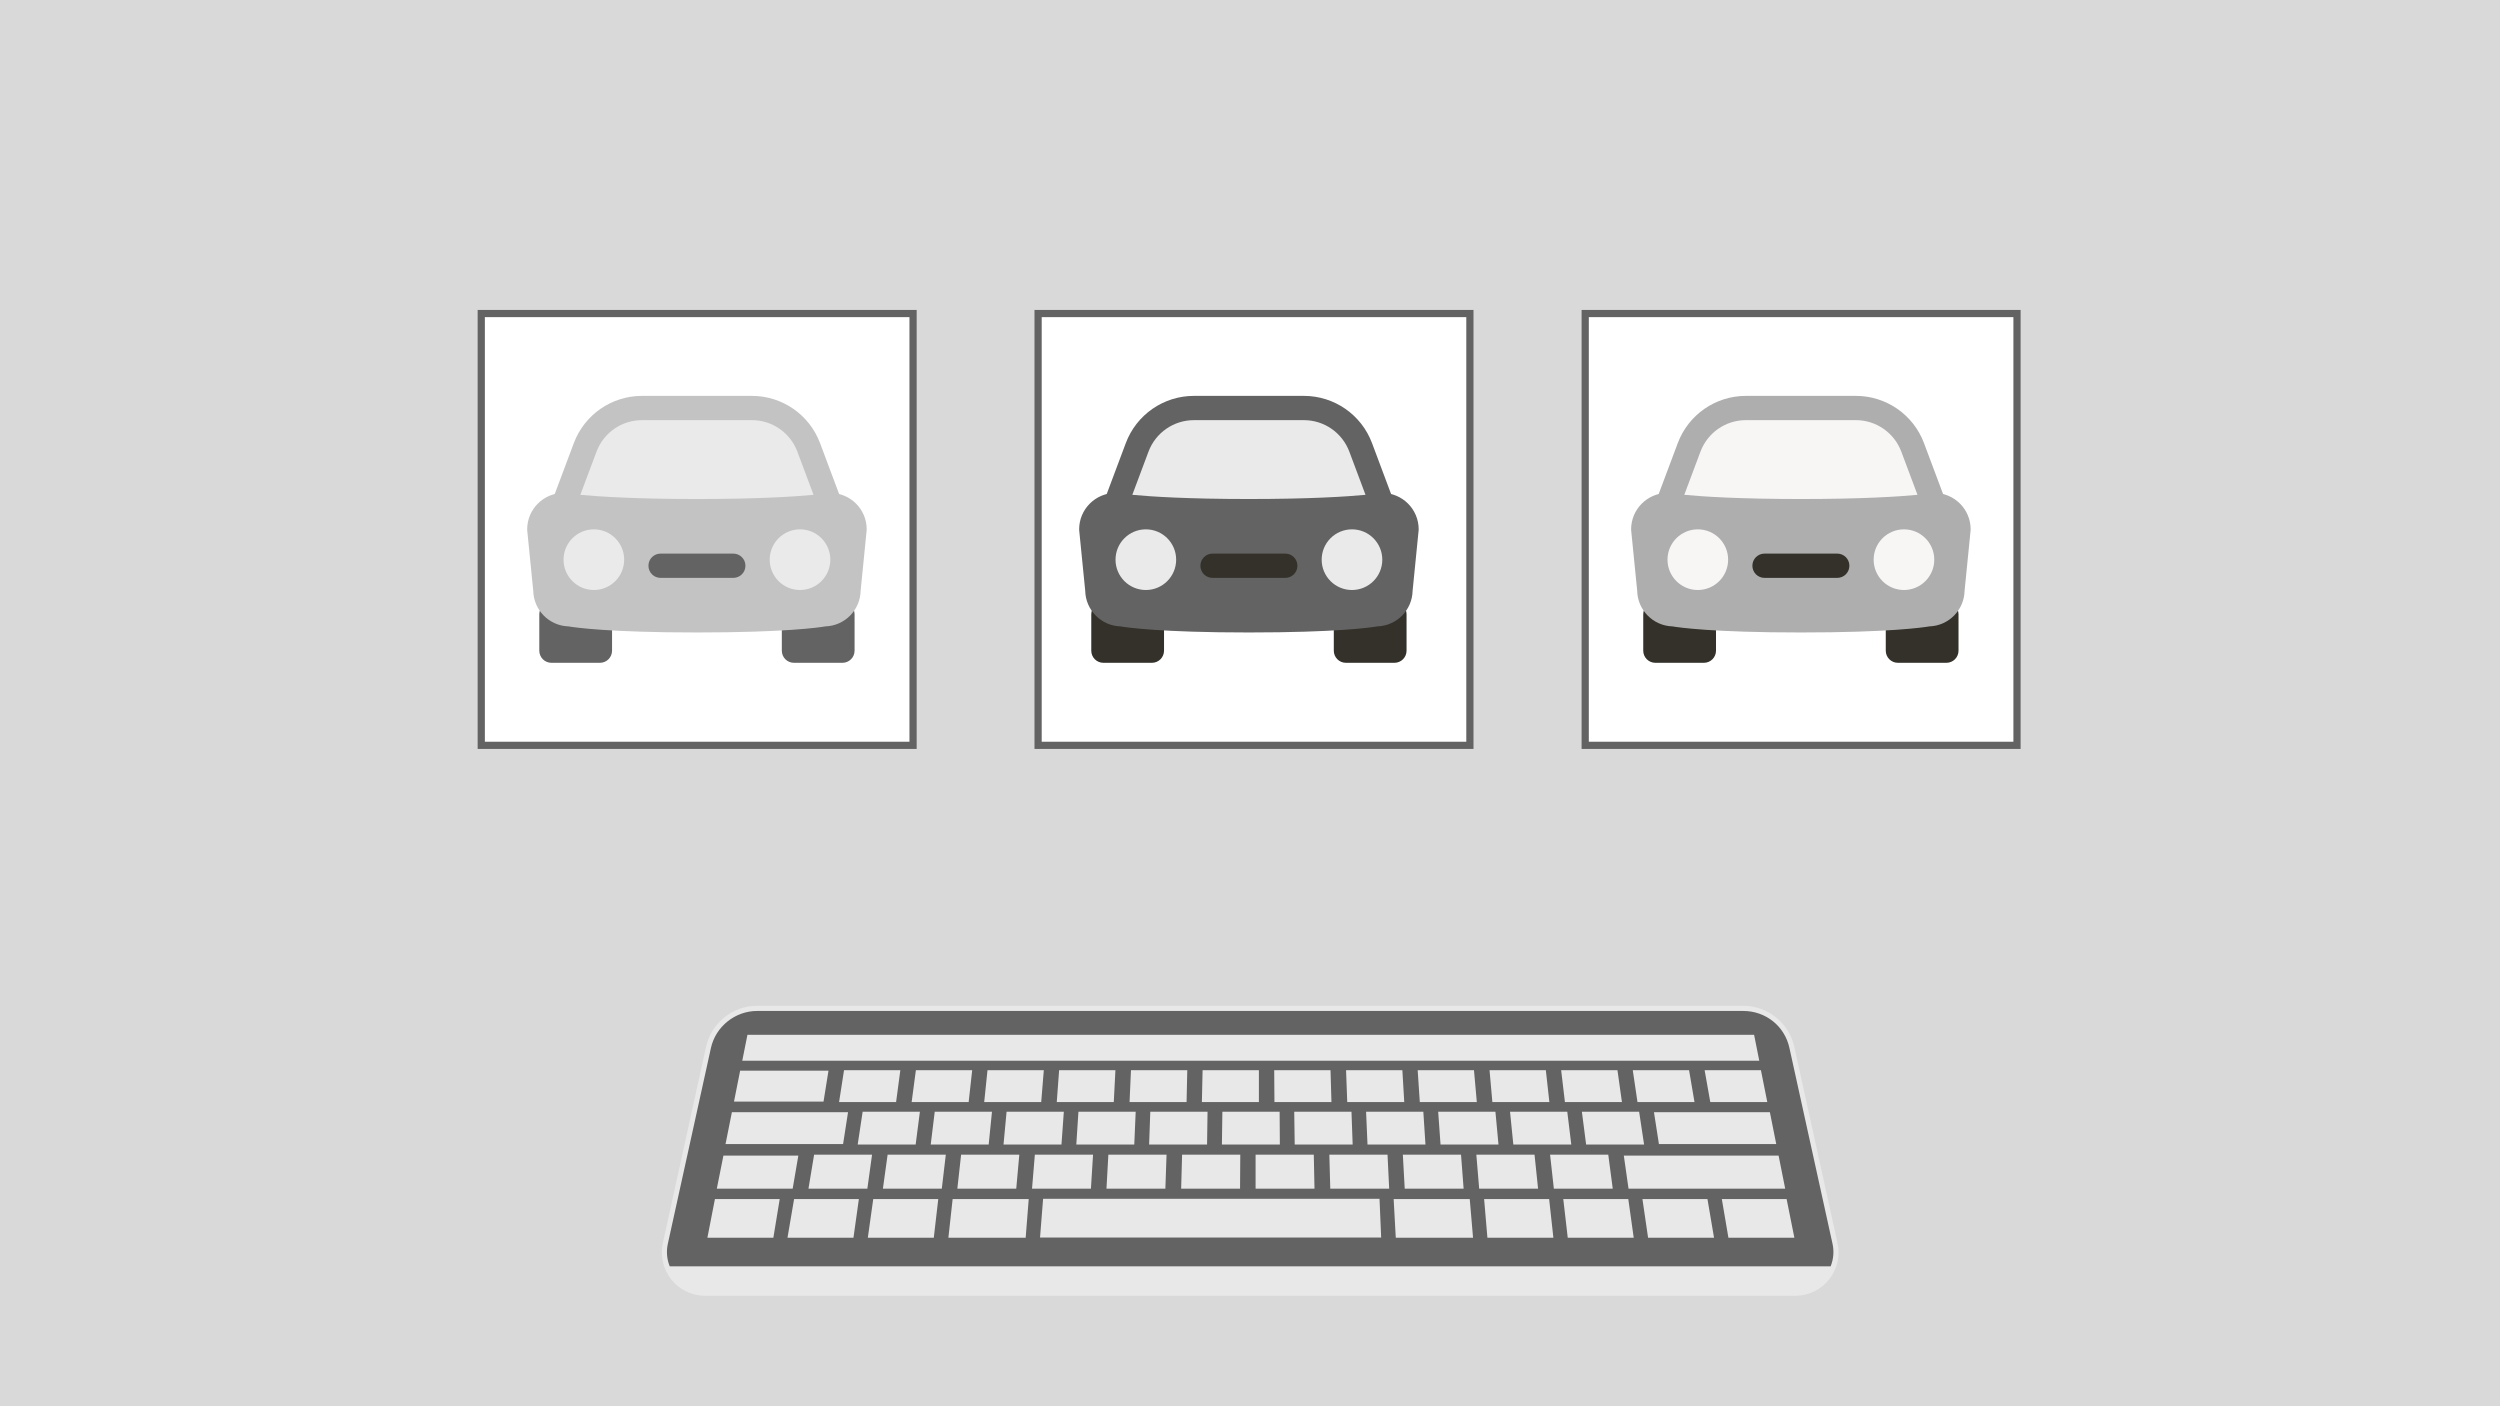
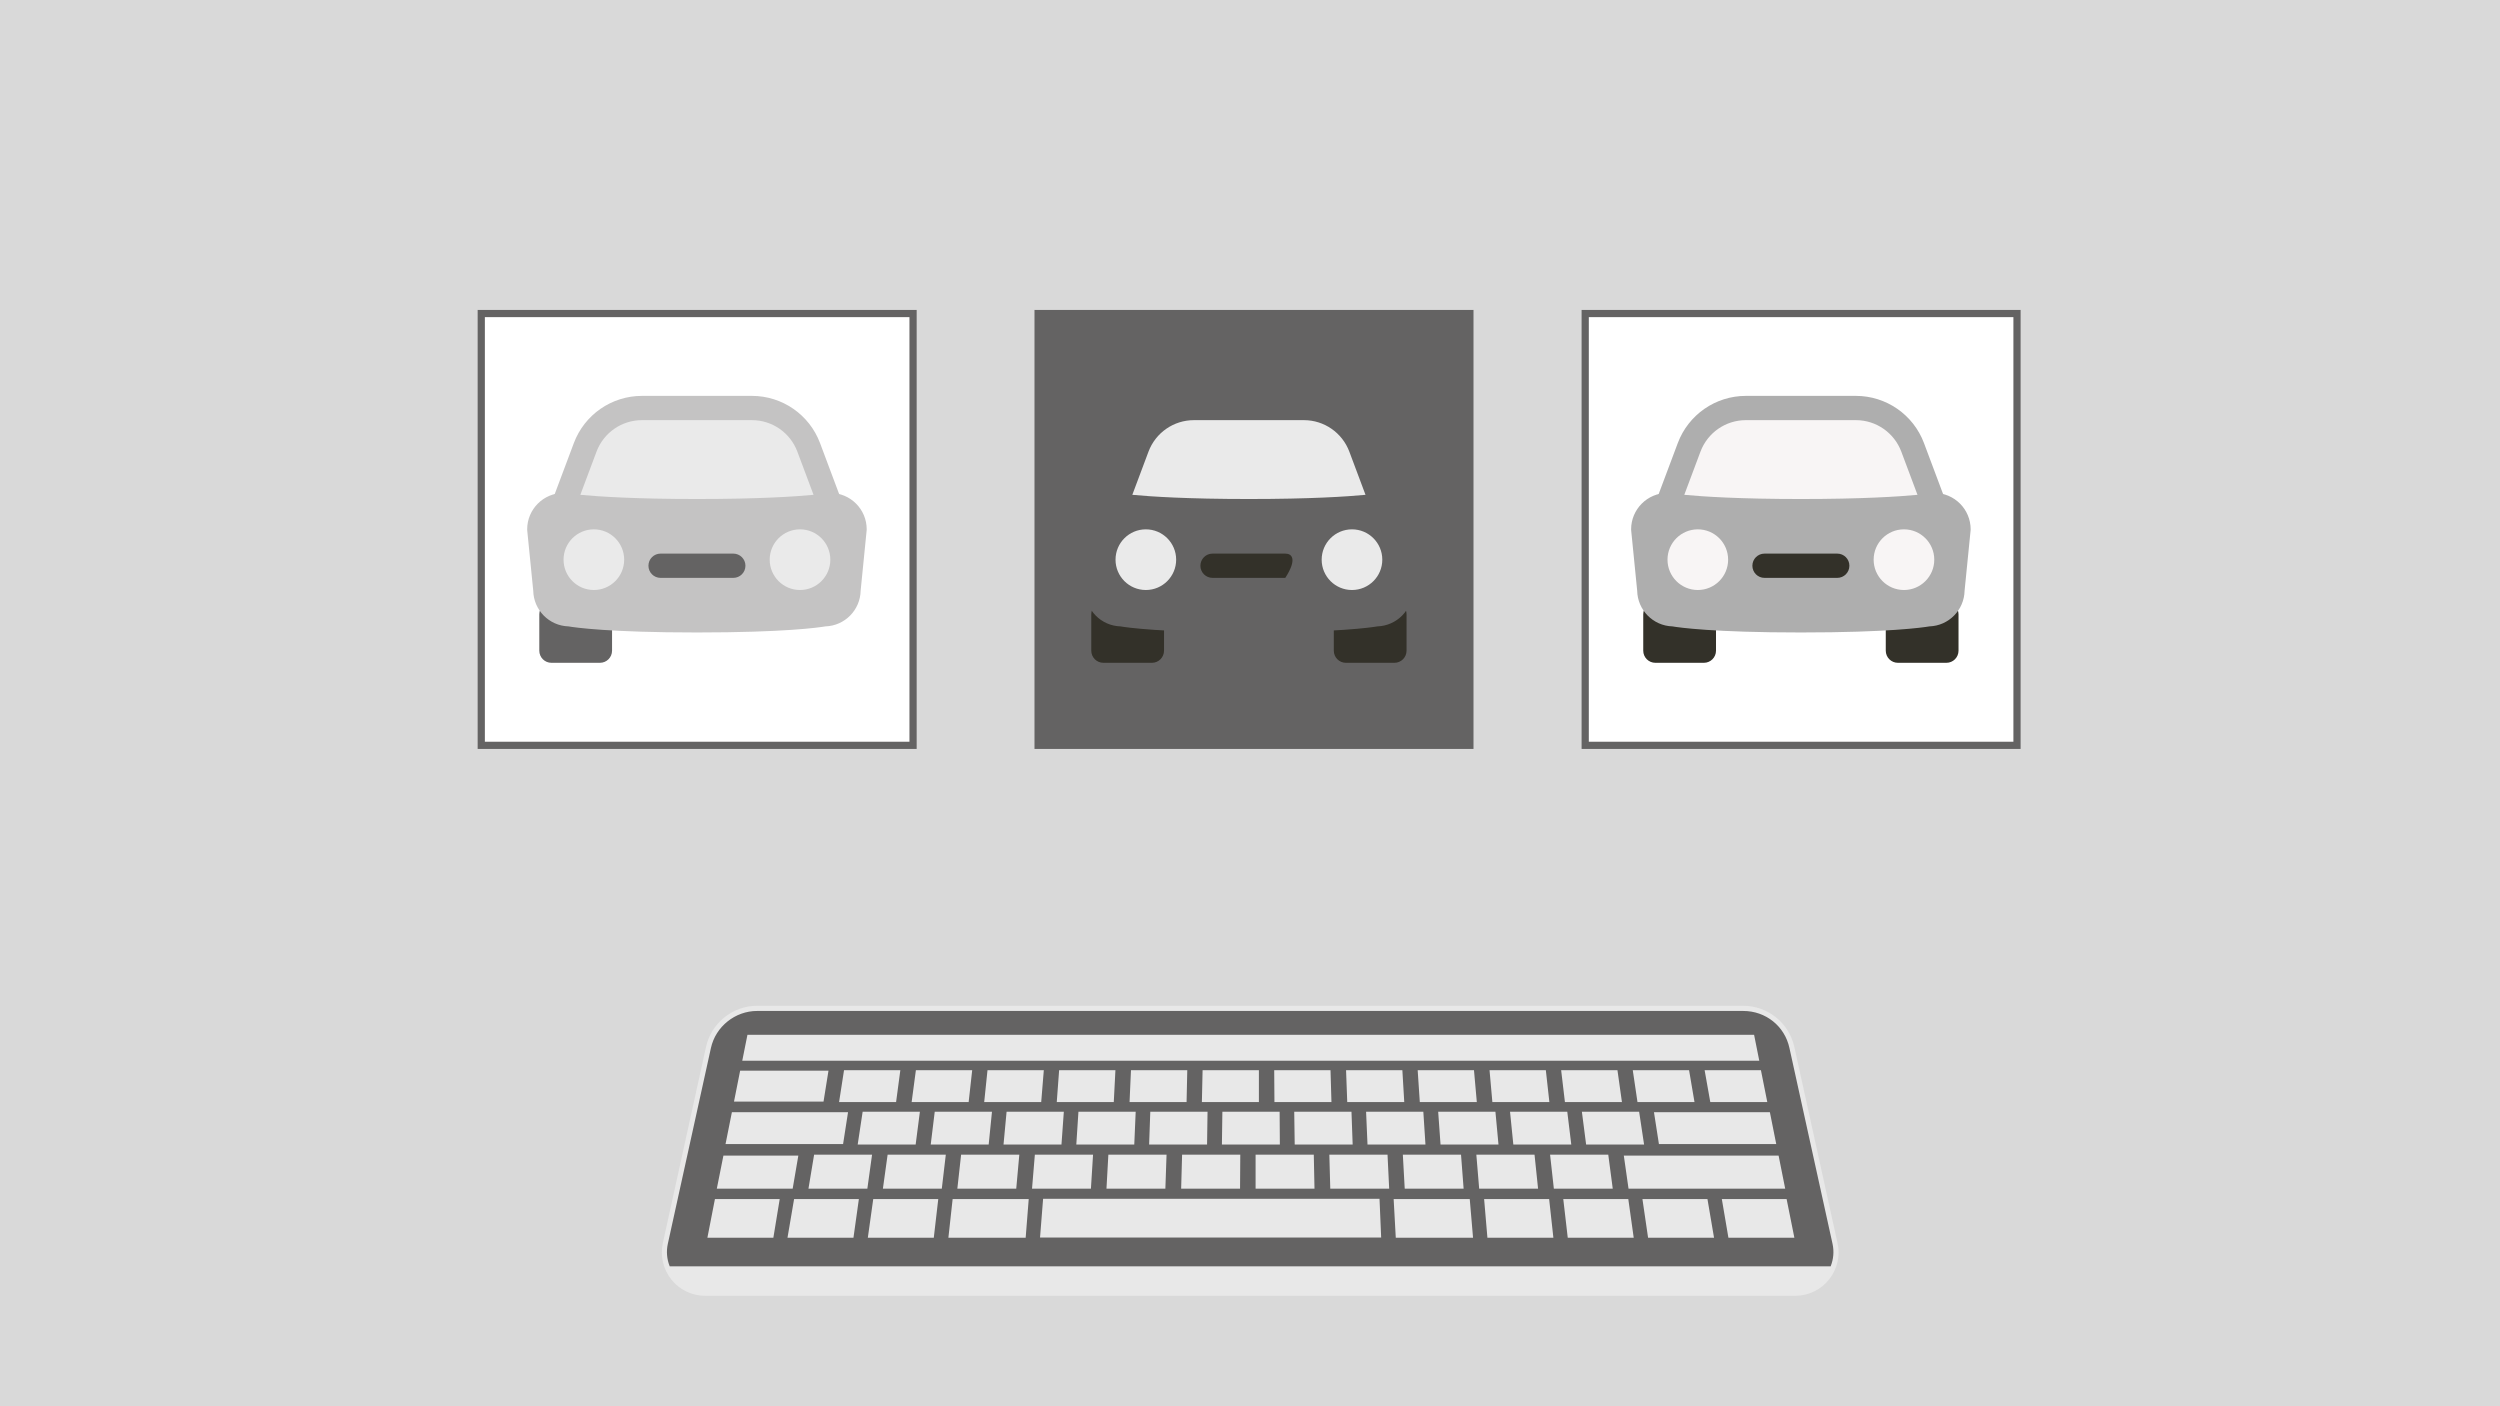
<svg xmlns="http://www.w3.org/2000/svg" width="1920" zoomAndPan="magnify" viewBox="0 0 1440 810" height="1080" preserveAspectRatio="xMidYMid meet" version="1.0">
  <defs>
    <clipPath id="92319e032d">
      <path d="M 595.867 178.523 L 848.738 178.523 L 848.738 431.395 L 595.867 431.395 Z M 595.867 178.523 " clip-rule="nonzero" />
    </clipPath>
    <clipPath id="6389010ec9">
-       <path d="M 600.023 182.68 L 844.586 182.68 L 844.586 427.238 L 600.023 427.238 Z M 600.023 182.68 " clip-rule="nonzero" />
-     </clipPath>
+       </clipPath>
    <clipPath id="22473defc3">
      <path d="M 275.129 178.523 L 528 178.523 L 528 431.395 L 275.129 431.395 Z M 275.129 178.523 " clip-rule="nonzero" />
    </clipPath>
    <clipPath id="c79e0c2421">
      <path d="M 279.281 182.68 L 523.844 182.68 L 523.844 427.238 L 279.281 427.238 Z M 279.281 182.68 " clip-rule="nonzero" />
    </clipPath>
    <clipPath id="9e13931147">
      <path d="M 911 178.523 L 1163.871 178.523 L 1163.871 431.395 L 911 431.395 Z M 911 178.523 " clip-rule="nonzero" />
    </clipPath>
    <clipPath id="c98a3fac8c">
      <path d="M 915.156 182.68 L 1159.719 182.68 L 1159.719 427.238 L 915.156 427.238 Z M 915.156 182.68 " clip-rule="nonzero" />
    </clipPath>
    <clipPath id="70f16a0f7b">
      <path d="M 381 579.23 L 1060 579.23 L 1060 746.48 L 381 746.48 Z M 381 579.23 " clip-rule="nonzero" />
    </clipPath>
    <clipPath id="acc8a6dc0a">
      <path d="M 310 346 L 353 346 L 353 381.777 L 310 381.777 Z M 310 346 " clip-rule="nonzero" />
    </clipPath>
    <clipPath id="acf06d889c">
-       <path d="M 450 346 L 493 346 L 493 381.777 L 450 381.777 Z M 450 346 " clip-rule="nonzero" />
-     </clipPath>
+       </clipPath>
    <clipPath id="02a2d5aa20">
      <path d="M 303.562 283 L 499.312 283 L 499.312 365 L 303.562 365 Z M 303.562 283 " clip-rule="nonzero" />
    </clipPath>
    <clipPath id="4b767831e9">
      <path d="M 317 228.027 L 486 228.027 L 486 302 L 317 302 Z M 317 228.027 " clip-rule="nonzero" />
    </clipPath>
    <clipPath id="6e7a68d2c7">
      <path d="M 628 346 L 671 346 L 671 381.777 L 628 381.777 Z M 628 346 " clip-rule="nonzero" />
    </clipPath>
    <clipPath id="9d5484d51b">
      <path d="M 768 346 L 811 346 L 811 381.777 L 768 381.777 Z M 768 346 " clip-rule="nonzero" />
    </clipPath>
    <clipPath id="5d757d017e">
      <path d="M 621.5 283 L 817.25 283 L 817.25 365 L 621.5 365 Z M 621.5 283 " clip-rule="nonzero" />
    </clipPath>
    <clipPath id="e7625b6a29">
      <path d="M 635 228.027 L 804 228.027 L 804 302 L 635 302 Z M 635 228.027 " clip-rule="nonzero" />
    </clipPath>
    <clipPath id="1f8a52c1f8">
      <path d="M 946 346 L 989 346 L 989 381.777 L 946 381.777 Z M 946 346 " clip-rule="nonzero" />
    </clipPath>
    <clipPath id="5fdacb669e">
      <path d="M 1086 346 L 1129 346 L 1129 381.777 L 1086 381.777 Z M 1086 346 " clip-rule="nonzero" />
    </clipPath>
    <clipPath id="58542ef432">
      <path d="M 939.434 283 L 1135.184 283 L 1135.184 365 L 939.434 365 Z M 939.434 283 " clip-rule="nonzero" />
    </clipPath>
    <clipPath id="f62bd37465">
      <path d="M 953 228.027 L 1122 228.027 L 1122 302 L 953 302 Z M 953 228.027 " clip-rule="nonzero" />
    </clipPath>
  </defs>
  <rect x="-144" width="1728" fill="#ffffff" y="-81" height="972" fill-opacity="1" />
  <rect x="-144" width="1728" fill="#d9d9d9" y="-81" height="972" fill-opacity="1" />
  <g clip-path="url(#92319e032d)">
    <path fill="#646363" d="M 595.867 178.523 L 849.242 178.523 L 849.242 431.898 L 595.867 431.898 Z M 595.867 178.523 " fill-opacity="1" fill-rule="nonzero" />
  </g>
  <g clip-path="url(#6389010ec9)">
    <path fill="#ffffff" d="M 600.023 182.68 L 845.07 182.68 L 845.07 427.727 L 600.023 427.727 Z M 600.023 182.68 " fill-opacity="1" fill-rule="nonzero" />
  </g>
  <g clip-path="url(#22473defc3)">
    <path fill="#646363" d="M 275.129 178.523 L 528.504 178.523 L 528.504 431.898 L 275.129 431.898 Z M 275.129 178.523 " fill-opacity="1" fill-rule="nonzero" />
  </g>
  <g clip-path="url(#c79e0c2421)">
    <path fill="#ffffff" d="M 279.281 182.68 L 524.332 182.68 L 524.332 427.727 L 279.281 427.727 Z M 279.281 182.68 " fill-opacity="1" fill-rule="nonzero" />
  </g>
  <g clip-path="url(#9e13931147)">
    <path fill="#646363" d="M 911 178.523 L 1164.375 178.523 L 1164.375 431.898 L 911 431.898 Z M 911 178.523 " fill-opacity="1" fill-rule="nonzero" />
  </g>
  <g clip-path="url(#c98a3fac8c)">
    <path fill="#ffffff" d="M 915.156 182.68 L 1160.203 182.68 L 1160.203 427.727 L 915.156 427.727 Z M 915.156 182.68 " fill-opacity="1" fill-rule="nonzero" />
  </g>
  <path fill="#646363" d="M 1057.039 716.207 C 1060.297 730.887 1049.168 744.887 1034.105 744.887 L 406.234 744.887 C 391.172 744.887 380.047 730.887 383.305 716.207 L 408.137 603.383 C 410.984 590.199 422.656 580.82 436.09 580.82 L 1003.98 580.82 C 1017.414 580.82 1029.086 590.199 1032.07 603.383 Z M 1057.039 716.207 " fill-opacity="1" fill-rule="nonzero" />
  <g clip-path="url(#70f16a0f7b)">
    <path fill="#e8e8e8" d="M 795.551 712.809 L 599.062 712.809 L 600.824 690.516 L 794.602 690.516 Z M 592.547 690.652 L 548.719 690.652 L 546.273 712.945 L 590.785 712.945 Z M 846.574 690.652 L 802.742 690.652 L 803.965 712.945 L 848.473 712.945 Z M 540.441 690.652 L 502.988 690.652 L 499.867 712.945 L 537.863 712.945 Z M 892.305 690.652 L 854.852 690.652 L 856.75 712.945 L 894.746 712.945 Z M 937.898 690.652 L 900.445 690.652 L 903.023 712.945 L 941.02 712.945 Z M 983.492 690.652 L 946.039 690.652 L 949.297 712.945 L 987.289 712.945 Z M 1029.086 690.652 L 991.77 690.652 L 995.57 712.945 L 1033.562 712.945 Z M 494.711 690.652 L 457.395 690.652 L 453.594 712.945 L 491.59 712.945 Z M 449.117 690.652 L 411.801 690.652 L 407.457 712.945 L 445.453 712.945 Z M 459.836 665.641 L 416.684 665.641 L 412.883 684.672 L 456.578 684.672 Z M 1024.473 665.641 L 935.32 665.641 L 938.031 684.672 L 1028.273 684.672 Z M 544.781 665.098 L 511.266 665.098 L 508.551 684.672 L 542.477 684.672 Z M 502.309 665.098 L 468.926 665.098 L 465.672 684.672 L 499.594 684.672 Z M 587.121 665.098 L 553.602 665.098 L 551.43 684.672 L 585.355 684.672 Z M 629.594 665.098 L 596.074 665.098 L 594.449 684.672 L 628.371 684.672 Z M 671.93 665.098 L 638.414 665.098 L 637.328 684.672 L 671.254 684.672 Z M 714.402 665.098 L 680.887 665.098 L 680.344 684.672 L 714.27 684.672 Z M 756.742 665.098 L 723.223 665.098 L 723.223 684.672 L 757.148 684.672 Z M 799.215 665.098 L 765.699 665.098 L 766.238 684.672 L 800.164 684.672 Z M 841.551 665.098 L 808.035 665.098 L 809.121 684.672 L 843.043 684.672 Z M 883.891 665.098 L 850.371 665.098 L 852 684.672 L 885.926 684.672 Z M 926.363 665.098 L 892.844 665.098 L 895.016 684.672 L 928.941 684.672 Z M 1019.453 640.629 L 952.688 640.629 L 955.539 658.98 L 1023.113 658.98 Z M 488.469 640.629 L 421.57 640.629 L 417.906 658.98 L 485.617 658.98 Z M 571.379 640.355 L 538.406 640.355 L 536.098 659.25 L 569.48 659.25 Z M 529.855 640.355 L 496.883 640.355 L 494.031 659.25 L 527.414 659.25 Z M 612.766 640.355 L 579.793 640.355 L 578.027 659.25 L 611.41 659.25 Z M 654.156 640.355 L 621.18 640.355 L 619.957 659.25 L 653.34 659.25 Z M 695.543 640.355 L 662.566 640.355 L 661.891 659.25 L 695.27 659.25 Z M 737.066 640.355 L 704.09 640.355 L 703.82 659.25 L 737.199 659.25 Z M 778.453 640.355 L 745.48 640.355 L 745.75 659.25 L 779.133 659.25 Z M 819.84 640.355 L 786.867 640.355 L 787.68 659.25 L 821.062 659.25 Z M 861.363 640.355 L 828.391 640.355 L 829.746 659.25 L 863.129 659.25 Z M 902.75 640.355 L 869.777 640.355 L 871.676 659.25 L 905.059 659.25 Z M 944.141 640.355 L 911.164 640.355 L 913.605 659.25 L 946.988 659.25 Z M 477.207 616.703 L 426.32 616.703 L 422.789 634.512 L 474.355 634.512 Z M 559.98 616.434 L 527.551 616.434 L 525.105 634.785 L 557.945 634.785 Z M 518.594 616.434 L 486.16 616.434 L 483.312 634.785 L 516.148 634.785 Z M 601.234 616.434 L 568.801 616.434 L 566.902 634.785 L 599.738 634.785 Z M 642.484 616.434 L 610.055 616.434 L 608.695 634.785 L 641.535 634.785 Z M 683.871 616.434 L 651.441 616.434 L 650.625 634.785 L 683.465 634.785 Z M 725.125 616.434 L 692.691 616.434 L 692.285 634.785 L 725.125 634.785 Z M 766.375 616.434 L 733.945 616.434 L 734.078 634.785 L 766.918 634.785 Z M 807.762 616.434 L 775.332 616.434 L 776.012 634.785 L 808.848 634.785 Z M 849.016 616.434 L 816.582 616.434 L 817.805 634.785 L 850.645 634.785 Z M 890.402 616.434 L 857.973 616.434 L 859.602 634.785 L 892.438 634.785 Z M 931.656 616.434 L 899.223 616.434 L 901.395 634.785 L 934.234 634.785 Z M 972.906 616.434 L 940.477 616.434 L 943.188 634.785 L 976.027 634.785 Z M 1014.293 616.434 L 981.863 616.434 L 985.121 634.785 L 1017.957 634.785 Z M 1010.359 596.043 L 430.527 596.043 L 427.539 610.996 L 1013.344 610.996 Z M 1053.512 737.004 C 1048.762 742.984 1041.57 746.383 1033.973 746.383 L 406.234 746.383 C 398.637 746.383 391.445 742.984 386.695 737.004 C 381.945 731.023 380.184 723.41 381.809 715.934 L 406.645 603.113 C 409.629 589.246 422.113 579.324 436.09 579.324 L 1003.98 579.324 C 1018.23 579.324 1030.441 589.109 1033.562 603.113 L 1058.395 715.934 C 1060.16 723.273 1058.262 731.023 1053.512 737.004 Z M 385.746 729.391 L 1054.461 729.391 C 1056.09 725.312 1056.496 720.828 1055.547 716.48 L 1030.715 603.656 C 1028 591.012 1017.008 582.312 1004.117 582.312 L 436.09 582.312 C 423.469 582.312 412.207 591.285 409.492 603.656 L 384.66 716.48 C 383.711 720.828 384.117 725.312 385.746 729.391 Z M 385.746 729.391 " fill-opacity="1" fill-rule="nonzero" />
  </g>
  <g clip-path="url(#acc8a6dc0a)">
    <path fill="#646363" d="M 328.125 346.836 L 317.621 346.836 C 313.762 346.836 310.637 349.961 310.637 353.824 L 310.637 374.789 C 310.637 378.652 313.762 381.777 317.621 381.777 L 345.559 381.777 C 349.422 381.777 352.543 378.652 352.543 374.789 L 352.543 355.691 C 352.543 352.035 349.719 348.992 346.066 348.73 C 334.047 347.859 329.461 346.973 329.461 346.973 C 329.027 346.875 328.574 346.836 328.125 346.836 " fill-opacity="1" fill-rule="evenodd" />
  </g>
  <g clip-path="url(#acf06d889c)">
    <path fill="#646363" d="M 474.777 346.836 L 473.41 346.973 C 473.41 346.973 468.828 347.859 456.809 348.73 C 453.152 348.992 450.328 352.035 450.328 355.691 L 450.328 374.789 C 450.328 378.652 453.453 381.777 457.312 381.777 L 485.254 381.777 C 489.113 381.777 492.238 378.652 492.238 374.789 L 492.238 353.824 C 492.238 349.961 489.113 346.836 485.254 346.836 L 474.777 346.836 " fill-opacity="1" fill-rule="evenodd" />
  </g>
  <g clip-path="url(#02a2d5aa20)">
    <path fill="#c4c3c3" d="M 307.145 340.242 L 303.691 305.598 C 303.664 305.367 303.652 305.133 303.652 304.902 C 303.652 293.328 313.039 283.938 324.605 283.938 C 324.988 283.938 325.371 283.965 325.75 284.031 C 325.75 284.031 346.391 287.43 401.438 287.43 C 456.48 287.43 477.121 284.031 477.121 284.031 C 477.504 283.965 477.887 283.938 478.27 283.938 C 489.836 283.938 499.223 293.328 499.223 304.902 C 499.223 305.133 499.207 305.367 499.18 305.598 L 495.73 340.242 C 495.512 351.406 486.574 360.441 475.457 360.797 C 471.707 361.438 452.035 364.305 401.438 364.305 C 350.84 364.305 331.168 361.438 327.418 360.797 C 316.297 360.441 307.363 351.406 307.145 340.242 " fill-opacity="1" fill-rule="evenodd" />
  </g>
  <path fill="#eaeaea" d="M 465.812 257.688 C 460.699 244.051 447.668 235.016 433.113 235.016 C 414.371 235.016 388.504 235.016 369.762 235.016 C 355.203 235.016 342.176 244.051 337.062 257.688 C 331.25 273.18 324.605 290.926 324.605 290.926 C 324.605 290.926 345.559 294.418 401.438 294.418 C 457.312 294.418 478.27 290.926 478.27 290.926 C 478.27 290.926 471.625 273.18 465.812 257.688 " fill-opacity="1" fill-rule="evenodd" />
  <g clip-path="url(#4b767831e9)">
    <path fill="#c4c3c3" d="M 472.348 255.23 C 466.223 238.867 450.574 228.027 433.113 228.027 C 414.371 228.027 388.504 228.027 369.762 228.027 C 352.301 228.027 336.652 238.867 330.527 255.23 C 324.715 270.738 318.059 288.469 318.059 288.469 C 317.336 290.434 317.512 292.605 318.562 294.418 C 319.598 296.234 321.398 297.477 323.461 297.816 C 323.461 297.816 344.727 301.406 401.438 301.406 C 458.145 301.406 479.414 297.816 479.414 297.816 C 481.473 297.477 483.273 296.234 484.312 294.418 C 485.363 292.605 485.539 290.434 484.801 288.469 Z M 459.277 260.145 C 455.188 249.238 444.762 242.004 433.113 242.004 C 414.371 242.004 388.504 242.004 369.762 242.004 C 358.109 242.004 347.688 249.238 343.594 260.145 L 334.277 285.016 C 344.879 286.023 366.051 287.43 401.438 287.43 C 436.824 287.43 457.996 286.023 468.598 285.016 L 459.277 260.145 " fill-opacity="1" fill-rule="evenodd" />
  </g>
  <path fill="#eaeaea" d="M 342.066 304.902 C 332.422 304.902 324.605 312.723 324.605 322.375 C 324.605 332.023 332.422 339.844 342.066 339.844 C 351.711 339.844 359.527 332.023 359.527 322.375 C 359.527 312.723 351.711 304.902 342.066 304.902 " fill-opacity="1" fill-rule="evenodd" />
  <path fill="#eaeaea" d="M 460.805 304.902 C 451.16 304.902 443.344 312.723 443.344 322.375 C 443.344 332.023 451.16 339.844 460.805 339.844 C 470.453 339.844 478.27 332.023 478.27 322.375 C 478.27 312.723 470.453 304.902 460.805 304.902 " fill-opacity="1" fill-rule="evenodd" />
  <path fill="#646363" d="M 380.484 332.855 L 422.391 332.855 C 426.25 332.855 429.375 329.73 429.375 325.867 C 429.375 322.004 426.25 318.879 422.391 318.879 L 380.484 318.879 C 376.621 318.879 373.5 322.004 373.5 325.867 C 373.5 329.73 376.621 332.855 380.484 332.855 " fill-opacity="1" fill-rule="evenodd" />
  <g clip-path="url(#6e7a68d2c7)">
    <path fill="#333129" d="M 646.062 346.836 L 635.559 346.836 C 631.695 346.836 628.574 349.961 628.574 353.824 L 628.574 374.789 C 628.574 378.652 631.695 381.777 635.559 381.777 L 663.496 381.777 C 667.355 381.777 670.48 378.652 670.48 374.789 L 670.48 355.691 C 670.48 352.035 667.656 348.992 664 348.73 C 651.984 347.859 647.398 346.973 647.398 346.973 C 646.961 346.875 646.512 346.836 646.062 346.836 " fill-opacity="1" fill-rule="evenodd" />
  </g>
  <g clip-path="url(#9d5484d51b)">
    <path fill="#333129" d="M 792.711 346.836 L 791.348 346.973 C 791.348 346.973 786.766 347.859 774.746 348.73 C 771.09 348.992 768.266 352.035 768.266 355.691 L 768.266 374.789 C 768.266 378.652 771.391 381.777 775.25 381.777 L 803.188 381.777 C 807.051 381.777 810.176 378.652 810.176 374.789 L 810.176 353.824 C 810.176 349.961 807.051 346.836 803.188 346.836 L 792.711 346.836 " fill-opacity="1" fill-rule="evenodd" />
  </g>
  <g clip-path="url(#5d757d017e)">
    <path fill="#646363" d="M 625.082 340.242 L 621.629 305.598 C 621.602 305.367 621.59 305.133 621.59 304.902 C 621.59 293.328 630.973 283.938 642.543 283.938 C 642.926 283.938 643.305 283.965 643.688 284.031 C 643.688 284.031 664.328 287.43 719.375 287.43 C 774.418 287.43 795.059 284.031 795.059 284.031 C 795.441 283.965 795.824 283.938 796.203 283.938 C 807.773 283.938 817.16 293.328 817.16 304.902 C 817.16 305.133 817.145 305.367 817.117 305.598 L 813.668 340.242 C 813.449 351.406 804.512 360.441 793.395 360.797 C 789.645 361.438 769.973 364.305 719.375 364.305 C 668.777 364.305 649.105 361.438 645.352 360.797 C 634.234 360.441 625.301 351.406 625.082 340.242 " fill-opacity="1" fill-rule="evenodd" />
  </g>
  <path fill="#eaeaea" d="M 783.75 257.688 C 778.633 244.051 765.605 235.016 751.051 235.016 C 732.305 235.016 706.441 235.016 687.695 235.016 C 673.141 235.016 660.113 244.051 654.996 257.688 C 649.188 273.18 642.543 290.926 642.543 290.926 C 642.543 290.926 663.496 294.418 719.375 294.418 C 775.25 294.418 796.203 290.926 796.203 290.926 C 796.203 290.926 789.562 273.18 783.75 257.688 " fill-opacity="1" fill-rule="evenodd" />
  <g clip-path="url(#e7625b6a29)">
    <path fill="#646363" d="M 790.285 255.23 C 784.16 238.867 768.512 228.027 751.051 228.027 C 732.305 228.027 706.441 228.027 687.695 228.027 C 670.234 228.027 654.59 238.867 648.461 255.23 C 642.652 270.738 635.996 288.469 635.996 288.469 C 635.27 290.434 635.449 292.605 636.5 294.418 C 637.535 296.234 639.336 297.477 641.395 297.816 C 641.395 297.816 662.664 301.406 719.375 301.406 C 776.082 301.406 797.352 297.816 797.352 297.816 C 799.41 297.477 801.211 296.234 802.246 294.418 C 803.297 292.605 803.477 290.434 802.738 288.469 Z M 777.215 260.145 C 773.121 249.238 762.699 242.004 751.051 242.004 C 732.305 242.004 706.441 242.004 687.695 242.004 C 676.047 242.004 665.625 249.238 661.531 260.145 L 652.215 285.016 C 662.812 286.023 683.988 287.43 719.375 287.43 C 754.762 287.43 775.934 286.023 786.531 285.016 L 777.215 260.145 " fill-opacity="1" fill-rule="evenodd" />
  </g>
  <path fill="#eaeaea" d="M 660.004 304.902 C 650.359 304.902 642.543 312.723 642.543 322.375 C 642.543 332.023 650.359 339.844 660.004 339.844 C 669.648 339.844 677.465 332.023 677.465 322.375 C 677.465 312.723 669.648 304.902 660.004 304.902 " fill-opacity="1" fill-rule="evenodd" />
  <path fill="#eaeaea" d="M 778.742 304.902 C 769.098 304.902 761.281 312.723 761.281 322.375 C 761.281 332.023 769.098 339.844 778.742 339.844 C 788.387 339.844 796.203 332.023 796.203 322.375 C 796.203 312.723 788.387 304.902 778.742 304.902 " fill-opacity="1" fill-rule="evenodd" />
-   <path fill="#333129" d="M 698.418 332.855 L 740.328 332.855 C 744.188 332.855 747.312 329.73 747.312 325.867 C 747.312 322.004 744.188 318.879 740.328 318.879 L 698.418 318.879 C 694.559 318.879 691.434 322.004 691.434 325.867 C 691.434 329.73 694.559 332.855 698.418 332.855 " fill-opacity="1" fill-rule="evenodd" />
+   <path fill="#333129" d="M 698.418 332.855 L 740.328 332.855 C 747.312 322.004 744.188 318.879 740.328 318.879 L 698.418 318.879 C 694.559 318.879 691.434 322.004 691.434 325.867 C 691.434 329.73 694.559 332.855 698.418 332.855 " fill-opacity="1" fill-rule="evenodd" />
  <g clip-path="url(#1f8a52c1f8)">
    <path fill="#333129" d="M 964 346.836 L 953.492 346.836 C 949.633 346.836 946.508 349.961 946.508 353.824 L 946.508 374.789 C 946.508 378.652 949.633 381.777 953.492 381.777 L 981.434 381.777 C 985.293 381.777 988.418 378.652 988.418 374.789 L 988.418 355.691 C 988.418 352.035 985.594 348.992 981.938 348.73 C 969.918 347.859 965.336 346.973 965.336 346.973 C 964.898 346.875 964.449 346.836 964 346.836 " fill-opacity="1" fill-rule="evenodd" />
  </g>
  <g clip-path="url(#5fdacb669e)">
    <path fill="#333129" d="M 1110.648 346.836 L 1109.285 346.973 C 1109.285 346.973 1104.699 347.859 1092.684 348.73 C 1089.027 348.992 1086.203 352.035 1086.203 355.691 L 1086.203 374.789 C 1086.203 378.652 1089.328 381.777 1093.188 381.777 L 1121.125 381.777 C 1124.984 381.777 1128.109 378.652 1128.109 374.789 L 1128.109 353.824 C 1128.109 349.961 1124.984 346.836 1121.125 346.836 L 1110.648 346.836 " fill-opacity="1" fill-rule="evenodd" />
  </g>
  <g clip-path="url(#58542ef432)">
    <path fill="#aeaeae" d="M 943.016 340.242 L 939.566 305.598 C 939.539 305.367 939.523 305.133 939.523 304.902 C 939.523 293.328 948.91 283.938 960.48 283.938 C 960.859 283.938 961.242 283.965 961.625 284.031 C 961.625 284.031 982.266 287.43 1037.309 287.43 C 1092.355 287.43 1112.996 284.031 1112.996 284.031 C 1113.379 283.965 1113.758 283.938 1114.141 283.938 C 1125.711 283.938 1135.094 293.328 1135.094 304.902 C 1135.094 305.133 1135.082 305.367 1135.055 305.598 L 1131.602 340.242 C 1131.383 351.406 1122.449 360.441 1111.332 360.797 C 1107.578 361.438 1087.906 364.305 1037.309 364.305 C 986.711 364.305 967.039 361.438 963.289 360.797 C 952.172 360.441 943.234 351.406 943.016 340.242 " fill-opacity="1" fill-rule="evenodd" />
  </g>
  <path fill="#f8f5f5" d="M 1101.688 257.688 C 1096.57 244.051 1083.543 235.016 1068.988 235.016 C 1050.242 235.016 1024.379 235.016 1005.633 235.016 C 991.078 235.016 978.051 244.051 972.934 257.688 C 967.121 273.18 960.48 290.926 960.48 290.926 C 960.48 290.926 981.434 294.418 1037.309 294.418 C 1093.188 294.418 1114.141 290.926 1114.141 290.926 C 1114.141 290.926 1107.496 273.18 1101.688 257.688 " fill-opacity="1" fill-rule="evenodd" />
  <g clip-path="url(#f62bd37465)">
    <path fill="#aeaeae" d="M 1108.219 255.23 C 1102.094 238.867 1086.449 228.027 1068.988 228.027 C 1050.242 228.027 1024.379 228.027 1005.633 228.027 C 988.172 228.027 972.523 238.867 966.398 255.23 C 960.586 270.738 953.93 288.469 953.93 288.469 C 953.207 290.434 953.387 292.605 954.434 294.418 C 955.473 296.234 957.273 297.477 959.332 297.816 C 959.332 297.816 980.602 301.406 1037.309 301.406 C 1094.02 301.406 1115.285 297.816 1115.285 297.816 C 1117.348 297.477 1119.148 296.234 1120.184 294.418 C 1121.234 292.605 1121.414 290.434 1120.676 288.469 Z M 1095.152 260.145 C 1091.059 249.238 1080.637 242.004 1068.988 242.004 C 1050.242 242.004 1024.379 242.004 1005.633 242.004 C 993.984 242.004 983.562 249.238 979.469 260.145 L 970.152 285.016 C 980.75 286.023 1001.922 287.43 1037.309 287.43 C 1072.695 287.43 1093.871 286.023 1104.469 285.016 L 1095.152 260.145 " fill-opacity="1" fill-rule="evenodd" />
  </g>
  <path fill="#f8f5f5" d="M 977.941 304.902 C 968.297 304.902 960.48 312.723 960.48 322.375 C 960.48 332.023 968.297 339.844 977.941 339.844 C 987.586 339.844 995.402 332.023 995.402 322.375 C 995.402 312.723 987.586 304.902 977.941 304.902 " fill-opacity="1" fill-rule="evenodd" />
  <path fill="#f8f5f5" d="M 1096.68 304.902 C 1087.035 304.902 1079.219 312.723 1079.219 322.375 C 1079.219 332.023 1087.035 339.844 1096.68 339.844 C 1106.324 339.844 1114.141 332.023 1114.141 322.375 C 1114.141 312.723 1106.324 304.902 1096.68 304.902 " fill-opacity="1" fill-rule="evenodd" />
  <path fill="#333129" d="M 1016.355 332.855 L 1058.266 332.855 C 1062.125 332.855 1065.25 329.73 1065.25 325.867 C 1065.25 322.004 1062.125 318.879 1058.266 318.879 L 1016.355 318.879 C 1012.496 318.879 1009.371 322.004 1009.371 325.867 C 1009.371 329.73 1012.496 332.855 1016.355 332.855 " fill-opacity="1" fill-rule="evenodd" />
</svg>